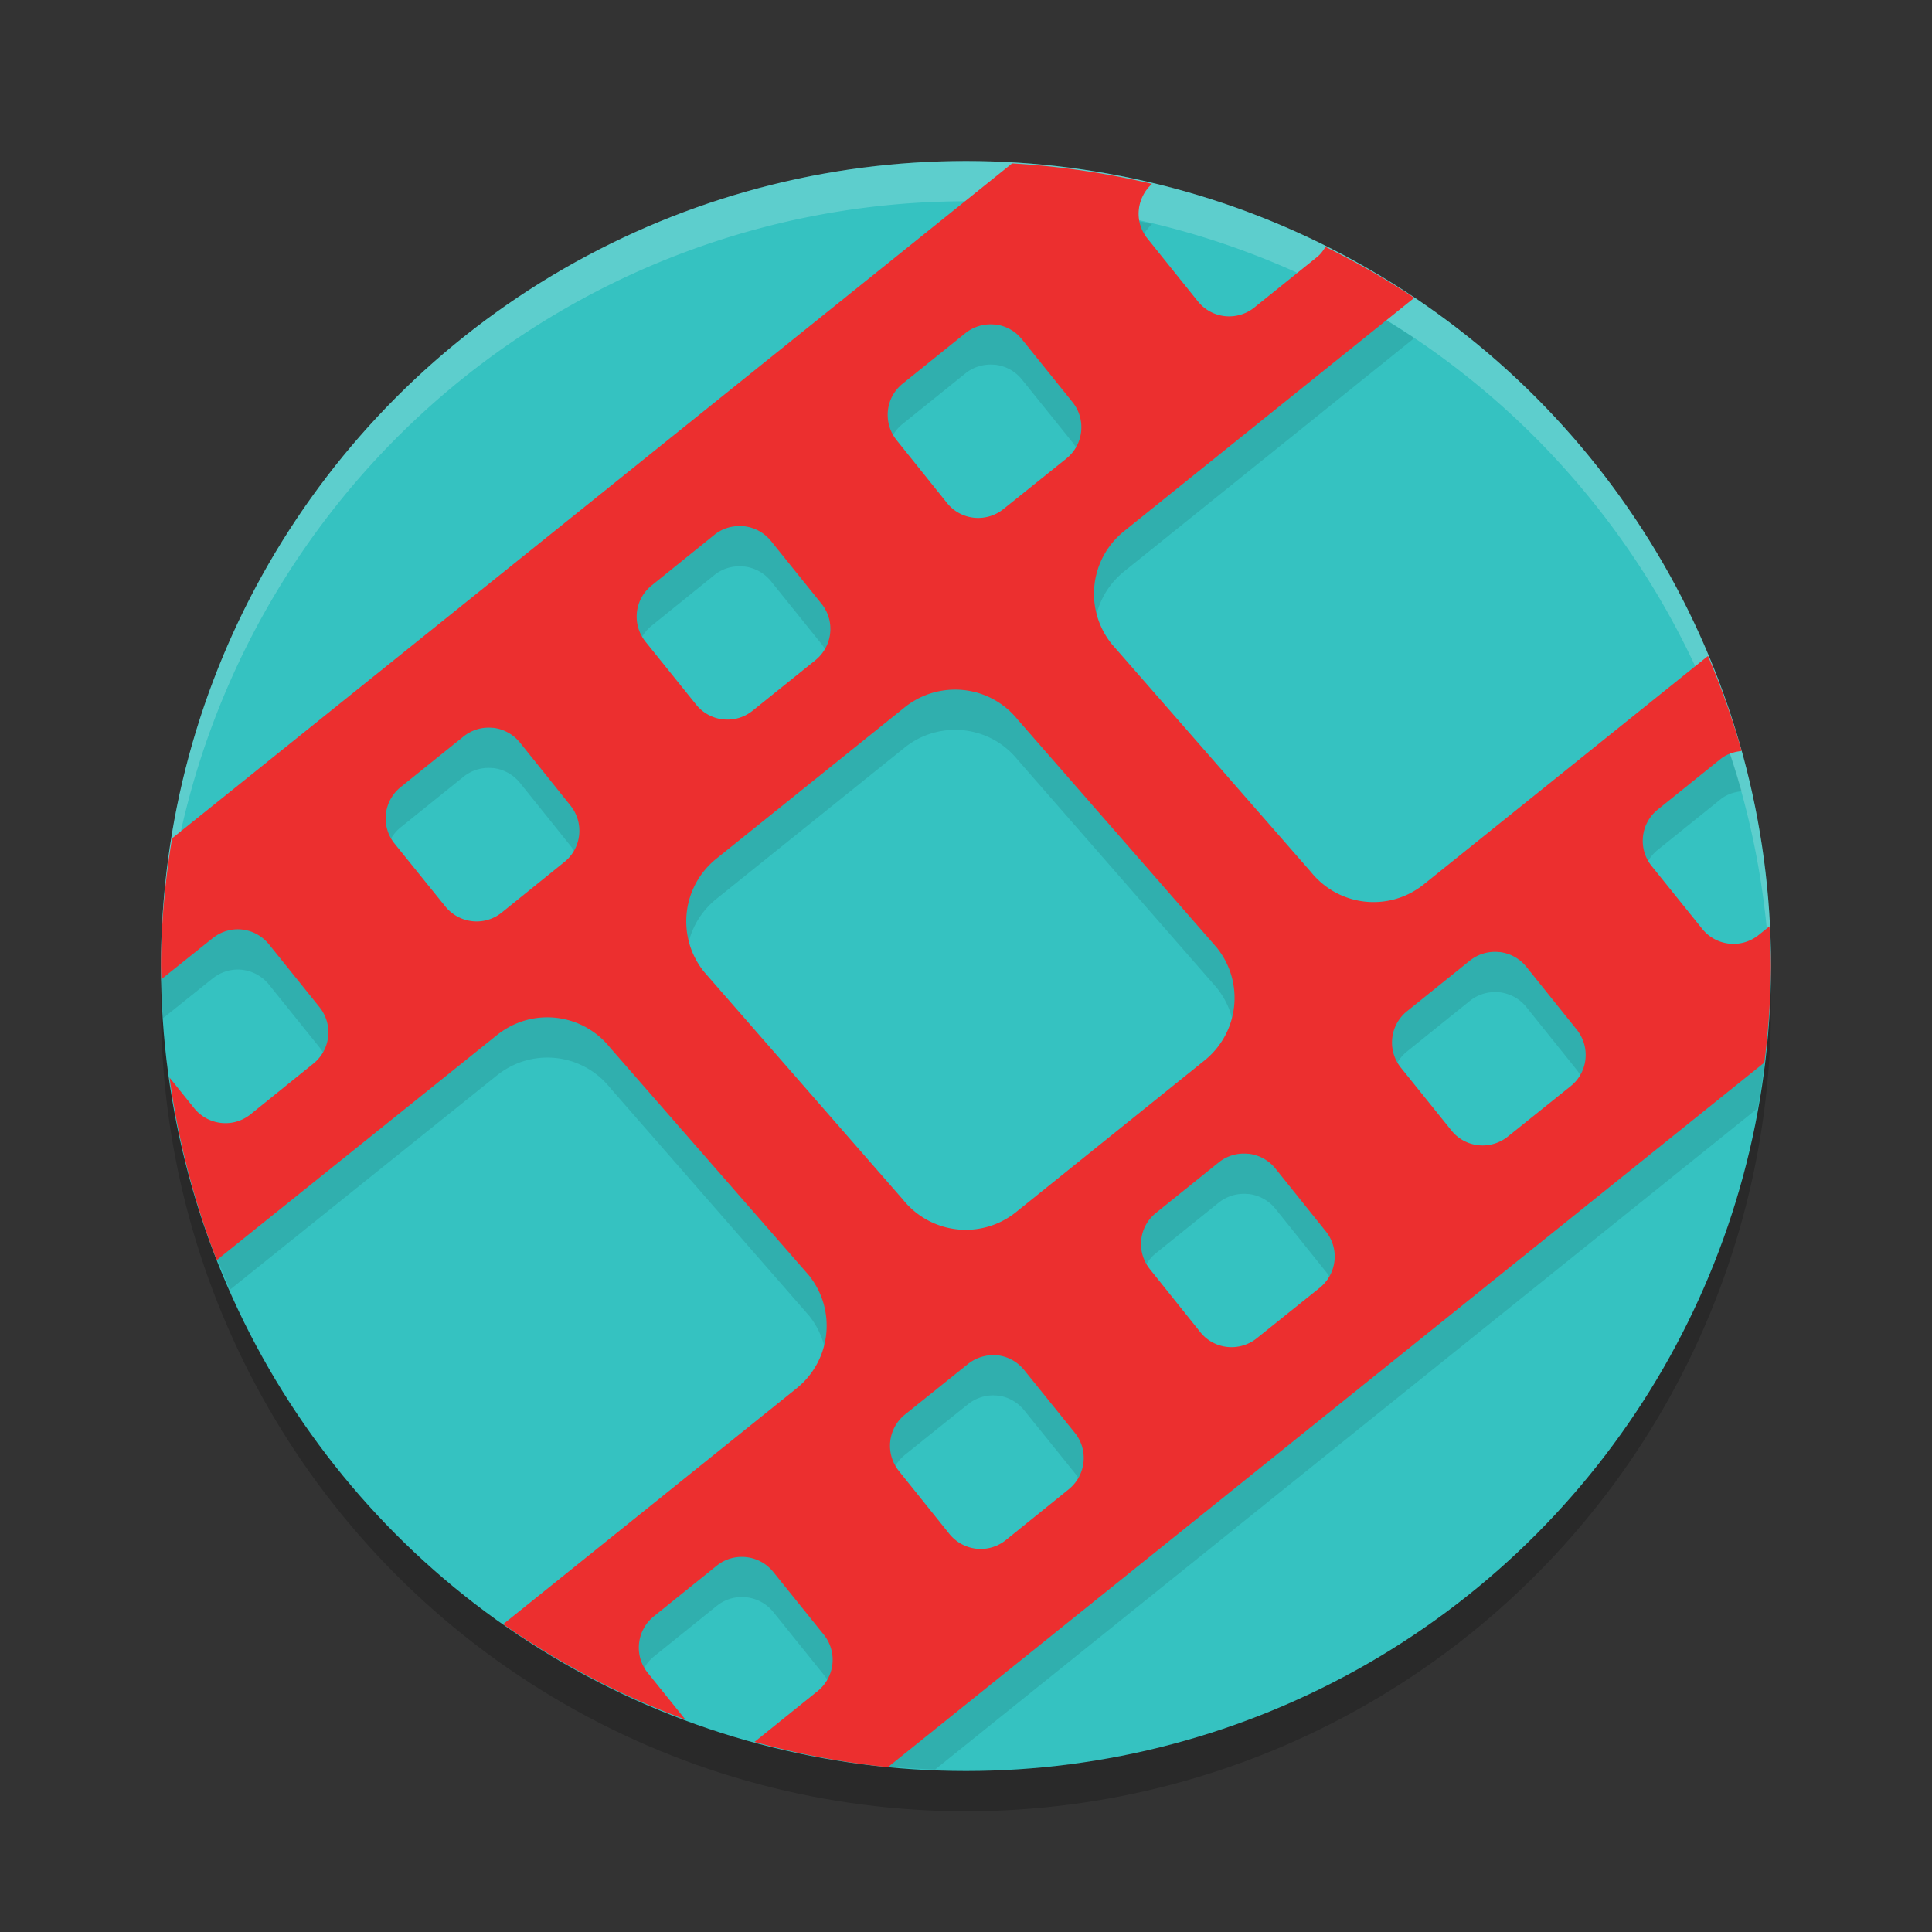
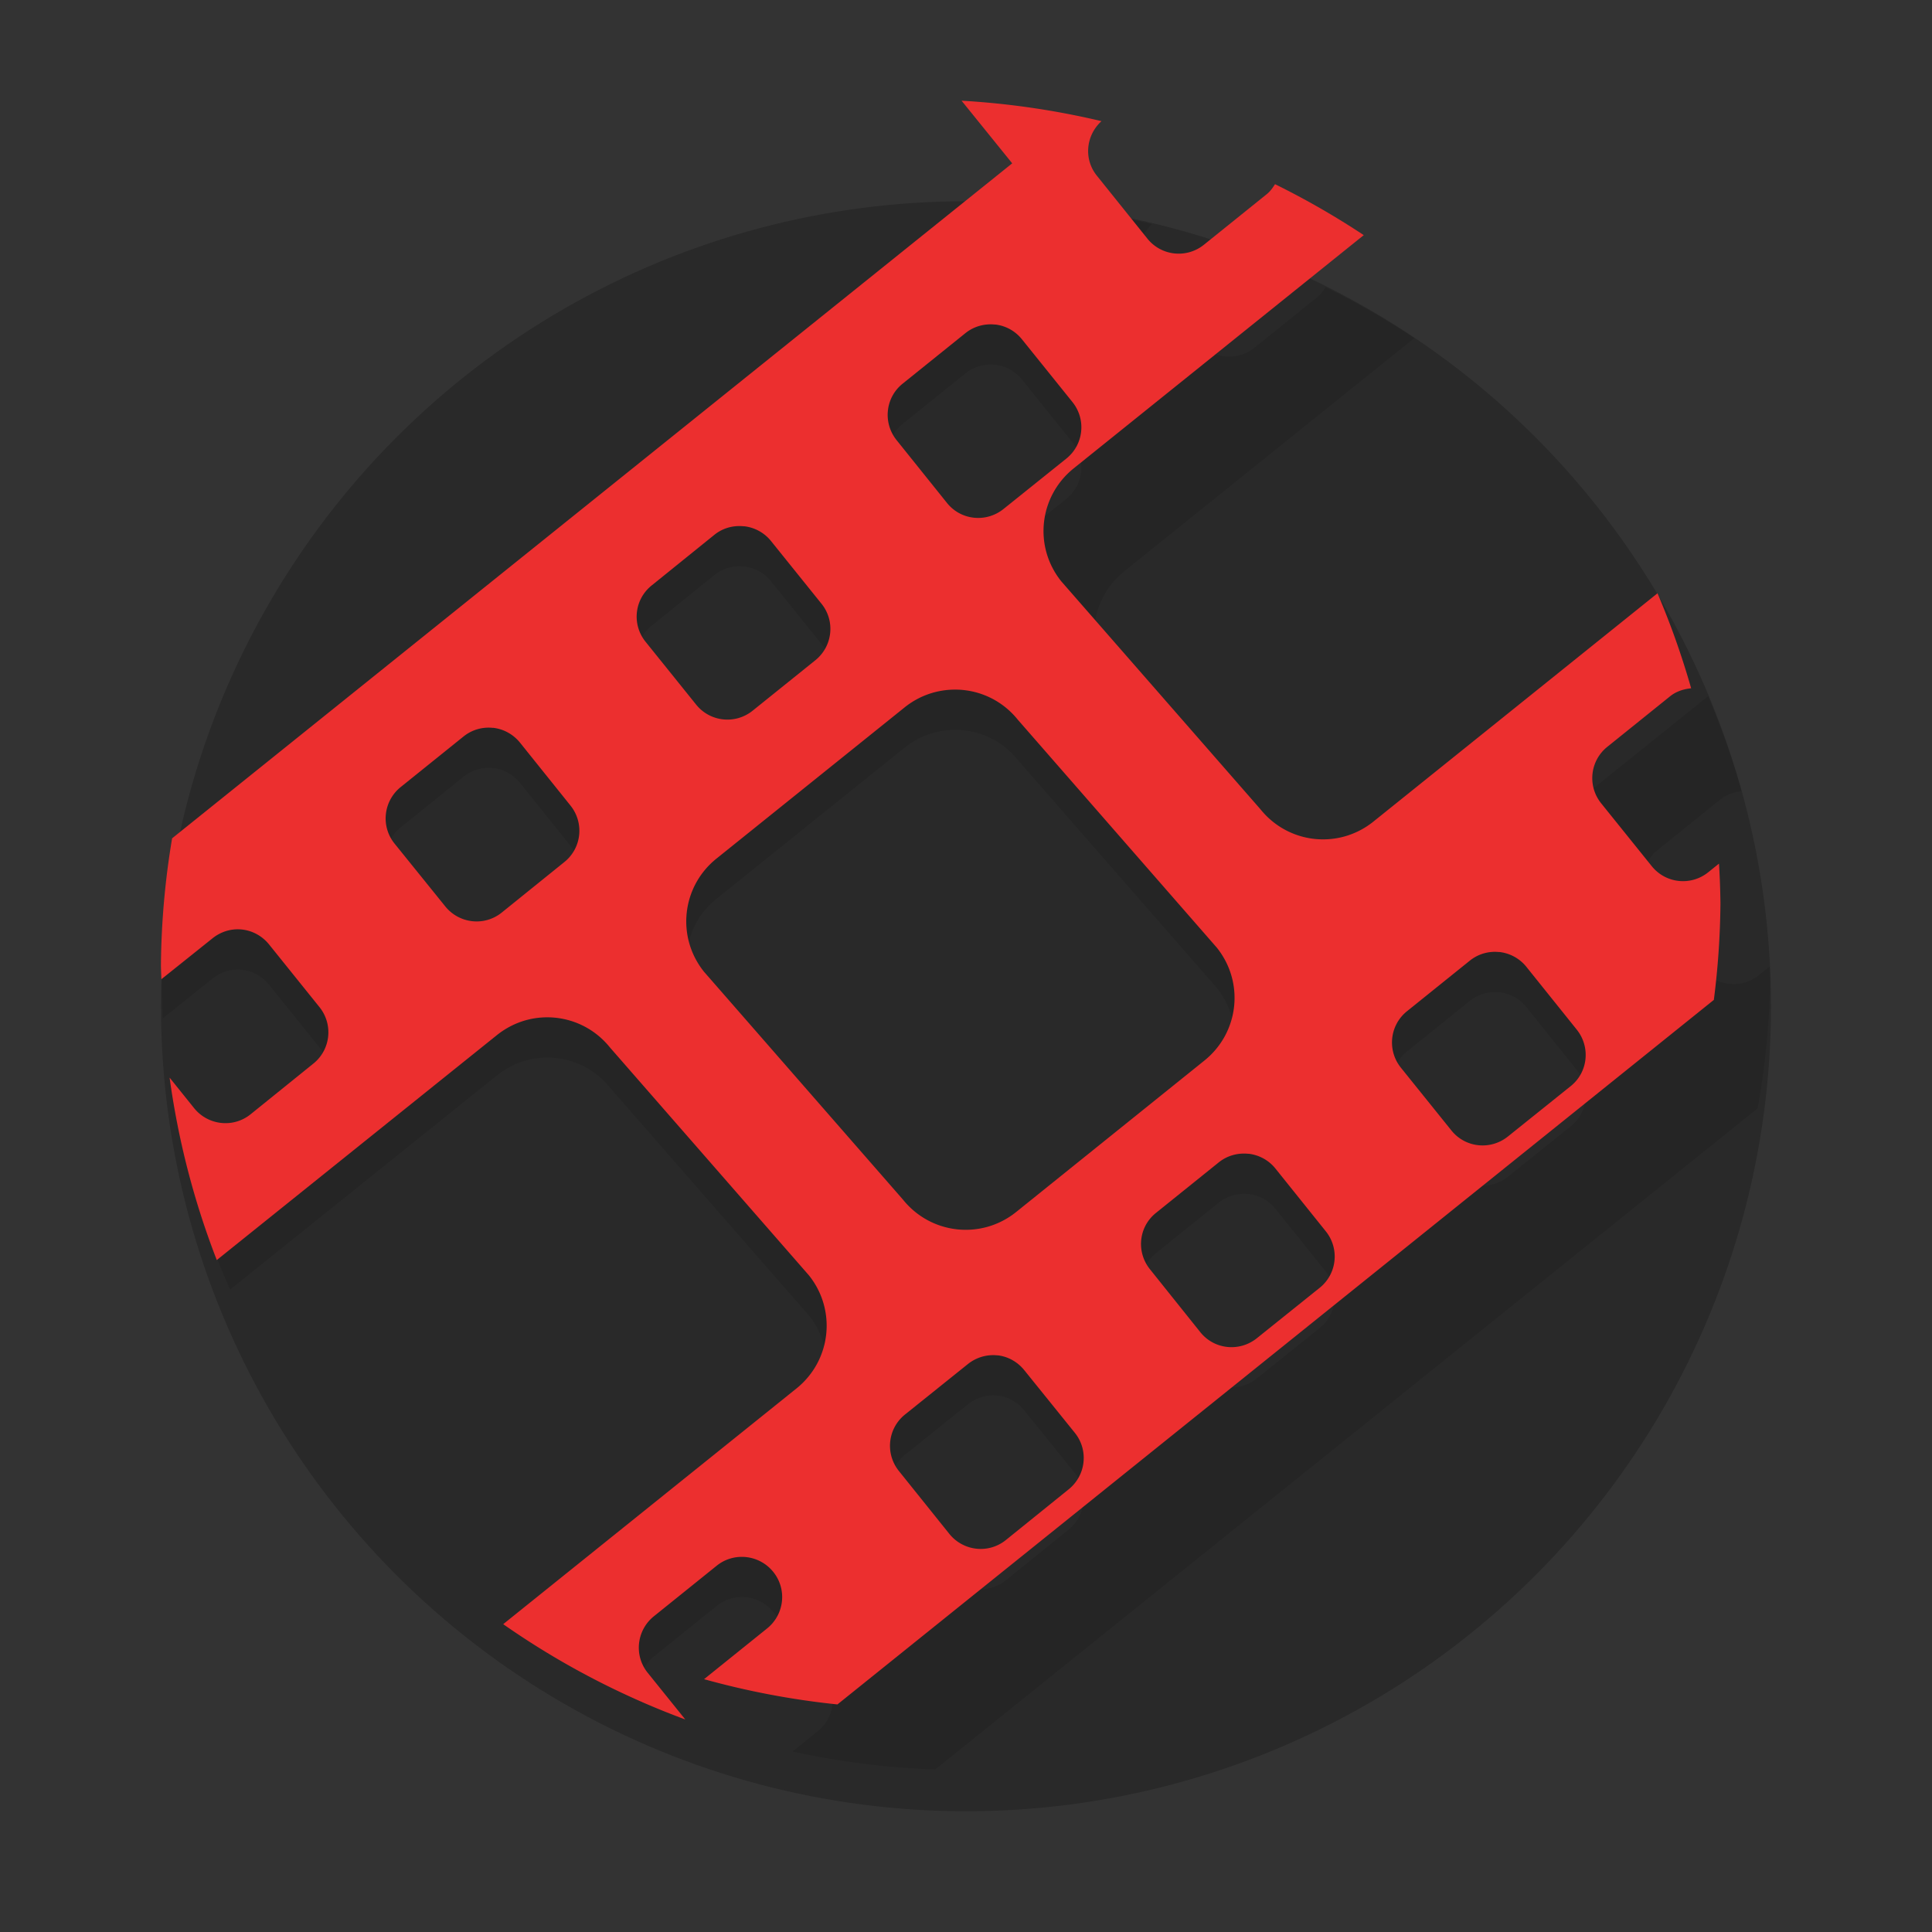
<svg xmlns="http://www.w3.org/2000/svg" width="24" height="24" version="1.1">
  <rect width="100%" height="100%" fill="#333333" stroke="none" />
  <circle style="opacity:.2" cx="12" cy="12.5" r="10" />
-   <circle style="fill:#35c2c1" cx="12" cy="12" r="10" />
-   <path style="fill:#fff;opacity:.2" d="M 12,2 A 10,10 0 0 0 2,12 10,10 0 0 0 2.01,12.293 10,10 0 0 1 12,2.5 10,10 0 0 1 21.99,12.207 10,10 0 0 0 22,12 10,10 0 0 0 12,2 Z" />
  <path style="opacity:.1" d="m12.574 2.529-10.436 8.385a10 10 0 0 0-0.129 1.336 10 10 0 0 0 0.014 0.4l0.617-0.494c0.108-0.087 0.24-0.123 0.367-0.109 0.127 0.014 0.249 0.078 0.336 0.186l0.625 0.777c0.174 0.216 0.14 0.53-0.076 0.703l-0.779 0.629c-0.216 0.174-0.53 0.138-0.703-0.078l-0.191-0.238a10 10 0 0 0 0.639 1.994l3.314-2.66c0.162-0.13 0.351-0.203 0.543-0.219 0.32-0.027 0.646 0.101 0.863 0.371l2.471 2.83c0.347 0.432 0.278 1.059-0.154 1.406l-3.301 2.652a10 10 0 0 0 1.385 0.75c-0.08-0.199-0.03-0.433 0.146-0.574l0.779-0.627c0.108-0.087 0.24-0.121 0.367-0.107 0.127 0.014 0.249 0.076 0.336 0.184l0.627 0.779c0.174 0.216 0.138 0.53-0.078 0.703l-0.311 0.25a10 10 0 0 0 1.772 0.223l10.217-8.213a10 10 0 0 0 0.156-1.562 10 10 0 0 0-0.008-0.199l-0.133 0.107c-0.216 0.174-0.53 0.14-0.703-0.076l-0.627-0.779c-0.174-0.216-0.14-0.53 0.076-0.703l0.779-0.627c0.078-0.063 0.17-0.09 0.262-0.1a10 10 0 0 0-0.418-1.18l-3.529 2.836c-0.432 0.347-1.057 0.278-1.404-0.154l-2.473-2.83c-0.347-0.432-0.278-1.057 0.154-1.404l3.603-2.897a10 10 0 0 0-1.102-0.633c-0.029 0.045-0.059 0.089-0.104 0.125l-0.779 0.627c-0.216 0.174-0.53 0.14-0.703-0.076l-0.627-0.781c-0.167-0.207-0.137-0.501 0.057-0.678a10 10 0 0 0-1.738-0.254zm-0.213 2.002c0.127 0.014 0.247 0.076 0.334 0.184l0.627 0.779c0.174 0.216 0.14 0.53-0.076 0.703l-0.779 0.625c-0.216 0.174-0.53 0.142-0.703-0.074l-0.625-0.779c-0.174-0.216-0.142-0.53 0.074-0.703l0.779-0.627c0.108-0.087 0.242-0.121 0.369-0.107zm-3.119 2.506c0.127 0.014 0.249 0.076 0.336 0.184l0.627 0.779c0.174 0.216 0.138 0.53-0.078 0.703l-0.777 0.625c-0.216 0.174-0.53 0.14-0.703-0.076l-0.627-0.779c-0.174-0.216-0.14-0.528 0.076-0.701l0.779-0.629c0.108-0.087 0.24-0.119 0.367-0.105zm2.539 2.033c0.32-0.027 0.646 0.101 0.863 0.371l2.471 2.83c0.347 0.432 0.278 1.057-0.154 1.404l-2.338 1.881c-0.432 0.347-1.059 0.278-1.406-0.154l-2.471-2.83c-0.347-0.432-0.278-1.059 0.154-1.406l2.338-1.879c0.162-0.13 0.351-0.201 0.543-0.217zm-5.656 0.471c0.127 0.014 0.249 0.078 0.336 0.186l0.625 0.779c0.174 0.216 0.14 0.53-0.076 0.703l-0.777 0.627c-0.216 0.174-0.53 0.138-0.703-0.078l-0.629-0.779c-0.174-0.216-0.138-0.53 0.078-0.703l0.779-0.627c0.108-0.087 0.24-0.121 0.367-0.107zm12.5 2.785c0.127 0.014 0.249 0.076 0.336 0.184l0.625 0.779c0.174 0.216 0.142 0.53-0.074 0.703l-0.779 0.625c-0.216 0.174-0.53 0.142-0.703-0.074l-0.627-0.779c-0.174-0.216-0.14-0.53 0.076-0.703l0.779-0.627c0.108-0.087 0.24-0.121 0.367-0.107zm-3.117 2.506c0.127 0.014 0.249 0.076 0.336 0.184l0.625 0.779c0.174 0.216 0.14 0.53-0.076 0.703l-0.779 0.625c-0.216 0.174-0.53 0.142-0.703-0.074l-0.625-0.781c-0.174-0.216-0.142-0.528 0.074-0.701l0.779-0.627c0.108-0.087 0.242-0.121 0.369-0.107zm-3.117 2.504c0.127 0.014 0.247 0.078 0.334 0.186l0.627 0.777c0.174 0.216 0.138 0.53-0.078 0.703l-0.779 0.629c-0.216 0.174-0.53 0.138-0.703-0.078l-0.625-0.779c-0.174-0.216-0.14-0.53 0.076-0.703l0.779-0.625c0.108-0.087 0.242-0.123 0.369-0.109z" />
-   <path style="fill:#ec2f2f" d="m12.574 2.029-10.436 8.385a10 10 0 0 0-0.139 1.586 10 10 0 0 0 0.006 0.164l0.635-0.508c0.108-0.087 0.24-0.123 0.367-0.109 0.127 0.014 0.249 0.078 0.336 0.186l0.625 0.777c0.174 0.216 0.14 0.53-0.076 0.703l-0.779 0.629c-0.216 0.174-0.53 0.138-0.703-0.078l-0.303-0.377a10 10 0 0 0 0.586 2.266l3.478-2.793c0.162-0.13 0.351-0.203 0.543-0.219 0.32-0.027 0.646 0.101 0.863 0.371l2.471 2.83c0.347 0.432 0.278 1.059-0.154 1.406l-3.643 2.928a10 10 0 0 0 2.262 1.184l-0.467-0.58c-0.174-0.216-0.138-0.53 0.078-0.703l0.779-0.627c0.108-0.087 0.24-0.121 0.367-0.107 0.127 0.014 0.249 0.076 0.336 0.184l0.627 0.779c0.174 0.216 0.138 0.53-0.078 0.703l-0.779 0.627c-0.001 9.55e-4 -0.003 0.001-0.004 0.002a10 10 0 0 0 1.658 0.314l10.887-8.752a10 10 0 0 0 0.082-1.199 10 10 0 0 0-0.018-0.494l-0.133 0.107c-0.216 0.174-0.53 0.14-0.703-0.076l-0.627-0.779c-0.174-0.216-0.14-0.53 0.076-0.703l0.779-0.627c0.078-0.063 0.17-0.09 0.262-0.1a10 10 0 0 0-0.418-1.18l-3.529 2.836c-0.432 0.347-1.057 0.278-1.404-0.154l-2.473-2.83c-0.347-0.432-0.278-1.057 0.154-1.404l3.603-2.897a10 10 0 0 0-1.102-0.633c-0.029 0.045-0.059 0.089-0.104 0.125l-0.779 0.627c-0.216 0.174-0.53 0.14-0.703-0.076l-0.627-0.781c-0.167-0.207-0.137-0.501 0.057-0.678a10 10 0 0 0-1.738-0.254zm-0.213 2.002c0.127 0.014 0.247 0.076 0.334 0.184l0.627 0.779c0.174 0.216 0.14 0.53-0.076 0.703l-0.779 0.625c-0.216 0.174-0.53 0.142-0.703-0.074l-0.625-0.779c-0.174-0.216-0.142-0.53 0.074-0.703l0.779-0.627c0.108-0.087 0.242-0.121 0.369-0.107zm-3.119 2.506c0.127 0.014 0.249 0.076 0.336 0.184l0.627 0.779c0.174 0.216 0.138 0.53-0.078 0.703l-0.777 0.625c-0.216 0.174-0.53 0.14-0.703-0.076l-0.627-0.779c-0.174-0.216-0.14-0.528 0.076-0.701l0.779-0.629c0.108-0.087 0.24-0.119 0.367-0.105zm2.539 2.033c0.32-0.027 0.646 0.101 0.863 0.371l2.471 2.83c0.347 0.432 0.278 1.057-0.154 1.404l-2.338 1.881c-0.432 0.347-1.059 0.278-1.406-0.154l-2.471-2.83c-0.347-0.432-0.278-1.059 0.154-1.406l2.338-1.879c0.162-0.13 0.351-0.201 0.543-0.217zm-5.656 0.471c0.127 0.014 0.249 0.078 0.336 0.186l0.625 0.779c0.174 0.216 0.14 0.53-0.076 0.703l-0.777 0.627c-0.216 0.174-0.53 0.138-0.703-0.078l-0.629-0.779c-0.174-0.216-0.138-0.53 0.078-0.703l0.779-0.627c0.108-0.087 0.24-0.121 0.367-0.107zm12.5 2.785c0.127 0.014 0.249 0.076 0.336 0.184l0.625 0.779c0.174 0.216 0.142 0.53-0.074 0.703l-0.779 0.625c-0.216 0.174-0.53 0.142-0.703-0.074l-0.627-0.779c-0.174-0.216-0.14-0.53 0.076-0.703l0.779-0.627c0.108-0.087 0.24-0.121 0.367-0.107zm-3.117 2.506c0.127 0.014 0.249 0.076 0.336 0.184l0.625 0.779c0.174 0.216 0.14 0.53-0.076 0.703l-0.779 0.625c-0.216 0.174-0.53 0.142-0.703-0.074l-0.625-0.781c-0.174-0.216-0.142-0.528 0.074-0.701l0.779-0.627c0.108-0.087 0.242-0.121 0.369-0.107zm-3.117 2.504c0.127 0.014 0.247 0.078 0.334 0.186l0.627 0.777c0.174 0.216 0.138 0.53-0.078 0.703l-0.779 0.629c-0.216 0.174-0.53 0.138-0.703-0.078l-0.625-0.779c-0.174-0.216-0.14-0.53 0.076-0.703l0.779-0.625c0.108-0.087 0.242-0.123 0.369-0.109z" />
+   <path style="fill:#ec2f2f" d="m12.574 2.029-10.436 8.385a10 10 0 0 0-0.139 1.586 10 10 0 0 0 0.006 0.164l0.635-0.508c0.108-0.087 0.24-0.123 0.367-0.109 0.127 0.014 0.249 0.078 0.336 0.186l0.625 0.777c0.174 0.216 0.14 0.53-0.076 0.703l-0.779 0.629c-0.216 0.174-0.53 0.138-0.703-0.078l-0.303-0.377a10 10 0 0 0 0.586 2.266l3.478-2.793c0.162-0.13 0.351-0.203 0.543-0.219 0.32-0.027 0.646 0.101 0.863 0.371l2.471 2.83c0.347 0.432 0.278 1.059-0.154 1.406l-3.643 2.928a10 10 0 0 0 2.262 1.184l-0.467-0.58c-0.174-0.216-0.138-0.53 0.078-0.703l0.779-0.627c0.108-0.087 0.24-0.121 0.367-0.107 0.127 0.014 0.249 0.076 0.336 0.184c0.174 0.216 0.138 0.53-0.078 0.703l-0.779 0.627c-0.001 9.55e-4 -0.003 0.001-0.004 0.002a10 10 0 0 0 1.658 0.314l10.887-8.752a10 10 0 0 0 0.082-1.199 10 10 0 0 0-0.018-0.494l-0.133 0.107c-0.216 0.174-0.53 0.14-0.703-0.076l-0.627-0.779c-0.174-0.216-0.14-0.53 0.076-0.703l0.779-0.627c0.078-0.063 0.17-0.09 0.262-0.1a10 10 0 0 0-0.418-1.18l-3.529 2.836c-0.432 0.347-1.057 0.278-1.404-0.154l-2.473-2.83c-0.347-0.432-0.278-1.057 0.154-1.404l3.603-2.897a10 10 0 0 0-1.102-0.633c-0.029 0.045-0.059 0.089-0.104 0.125l-0.779 0.627c-0.216 0.174-0.53 0.14-0.703-0.076l-0.627-0.781c-0.167-0.207-0.137-0.501 0.057-0.678a10 10 0 0 0-1.738-0.254zm-0.213 2.002c0.127 0.014 0.247 0.076 0.334 0.184l0.627 0.779c0.174 0.216 0.14 0.53-0.076 0.703l-0.779 0.625c-0.216 0.174-0.53 0.142-0.703-0.074l-0.625-0.779c-0.174-0.216-0.142-0.53 0.074-0.703l0.779-0.627c0.108-0.087 0.242-0.121 0.369-0.107zm-3.119 2.506c0.127 0.014 0.249 0.076 0.336 0.184l0.627 0.779c0.174 0.216 0.138 0.53-0.078 0.703l-0.777 0.625c-0.216 0.174-0.53 0.14-0.703-0.076l-0.627-0.779c-0.174-0.216-0.14-0.528 0.076-0.701l0.779-0.629c0.108-0.087 0.24-0.119 0.367-0.105zm2.539 2.033c0.32-0.027 0.646 0.101 0.863 0.371l2.471 2.83c0.347 0.432 0.278 1.057-0.154 1.404l-2.338 1.881c-0.432 0.347-1.059 0.278-1.406-0.154l-2.471-2.83c-0.347-0.432-0.278-1.059 0.154-1.406l2.338-1.879c0.162-0.13 0.351-0.201 0.543-0.217zm-5.656 0.471c0.127 0.014 0.249 0.078 0.336 0.186l0.625 0.779c0.174 0.216 0.14 0.53-0.076 0.703l-0.777 0.627c-0.216 0.174-0.53 0.138-0.703-0.078l-0.629-0.779c-0.174-0.216-0.138-0.53 0.078-0.703l0.779-0.627c0.108-0.087 0.24-0.121 0.367-0.107zm12.5 2.785c0.127 0.014 0.249 0.076 0.336 0.184l0.625 0.779c0.174 0.216 0.142 0.53-0.074 0.703l-0.779 0.625c-0.216 0.174-0.53 0.142-0.703-0.074l-0.627-0.779c-0.174-0.216-0.14-0.53 0.076-0.703l0.779-0.627c0.108-0.087 0.24-0.121 0.367-0.107zm-3.117 2.506c0.127 0.014 0.249 0.076 0.336 0.184l0.625 0.779c0.174 0.216 0.14 0.53-0.076 0.703l-0.779 0.625c-0.216 0.174-0.53 0.142-0.703-0.074l-0.625-0.781c-0.174-0.216-0.142-0.528 0.074-0.701l0.779-0.627c0.108-0.087 0.242-0.121 0.369-0.107zm-3.117 2.504c0.127 0.014 0.247 0.078 0.334 0.186l0.627 0.777c0.174 0.216 0.138 0.53-0.078 0.703l-0.779 0.629c-0.216 0.174-0.53 0.138-0.703-0.078l-0.625-0.779c-0.174-0.216-0.14-0.53 0.076-0.703l0.779-0.625c0.108-0.087 0.242-0.123 0.369-0.109z" />
</svg>